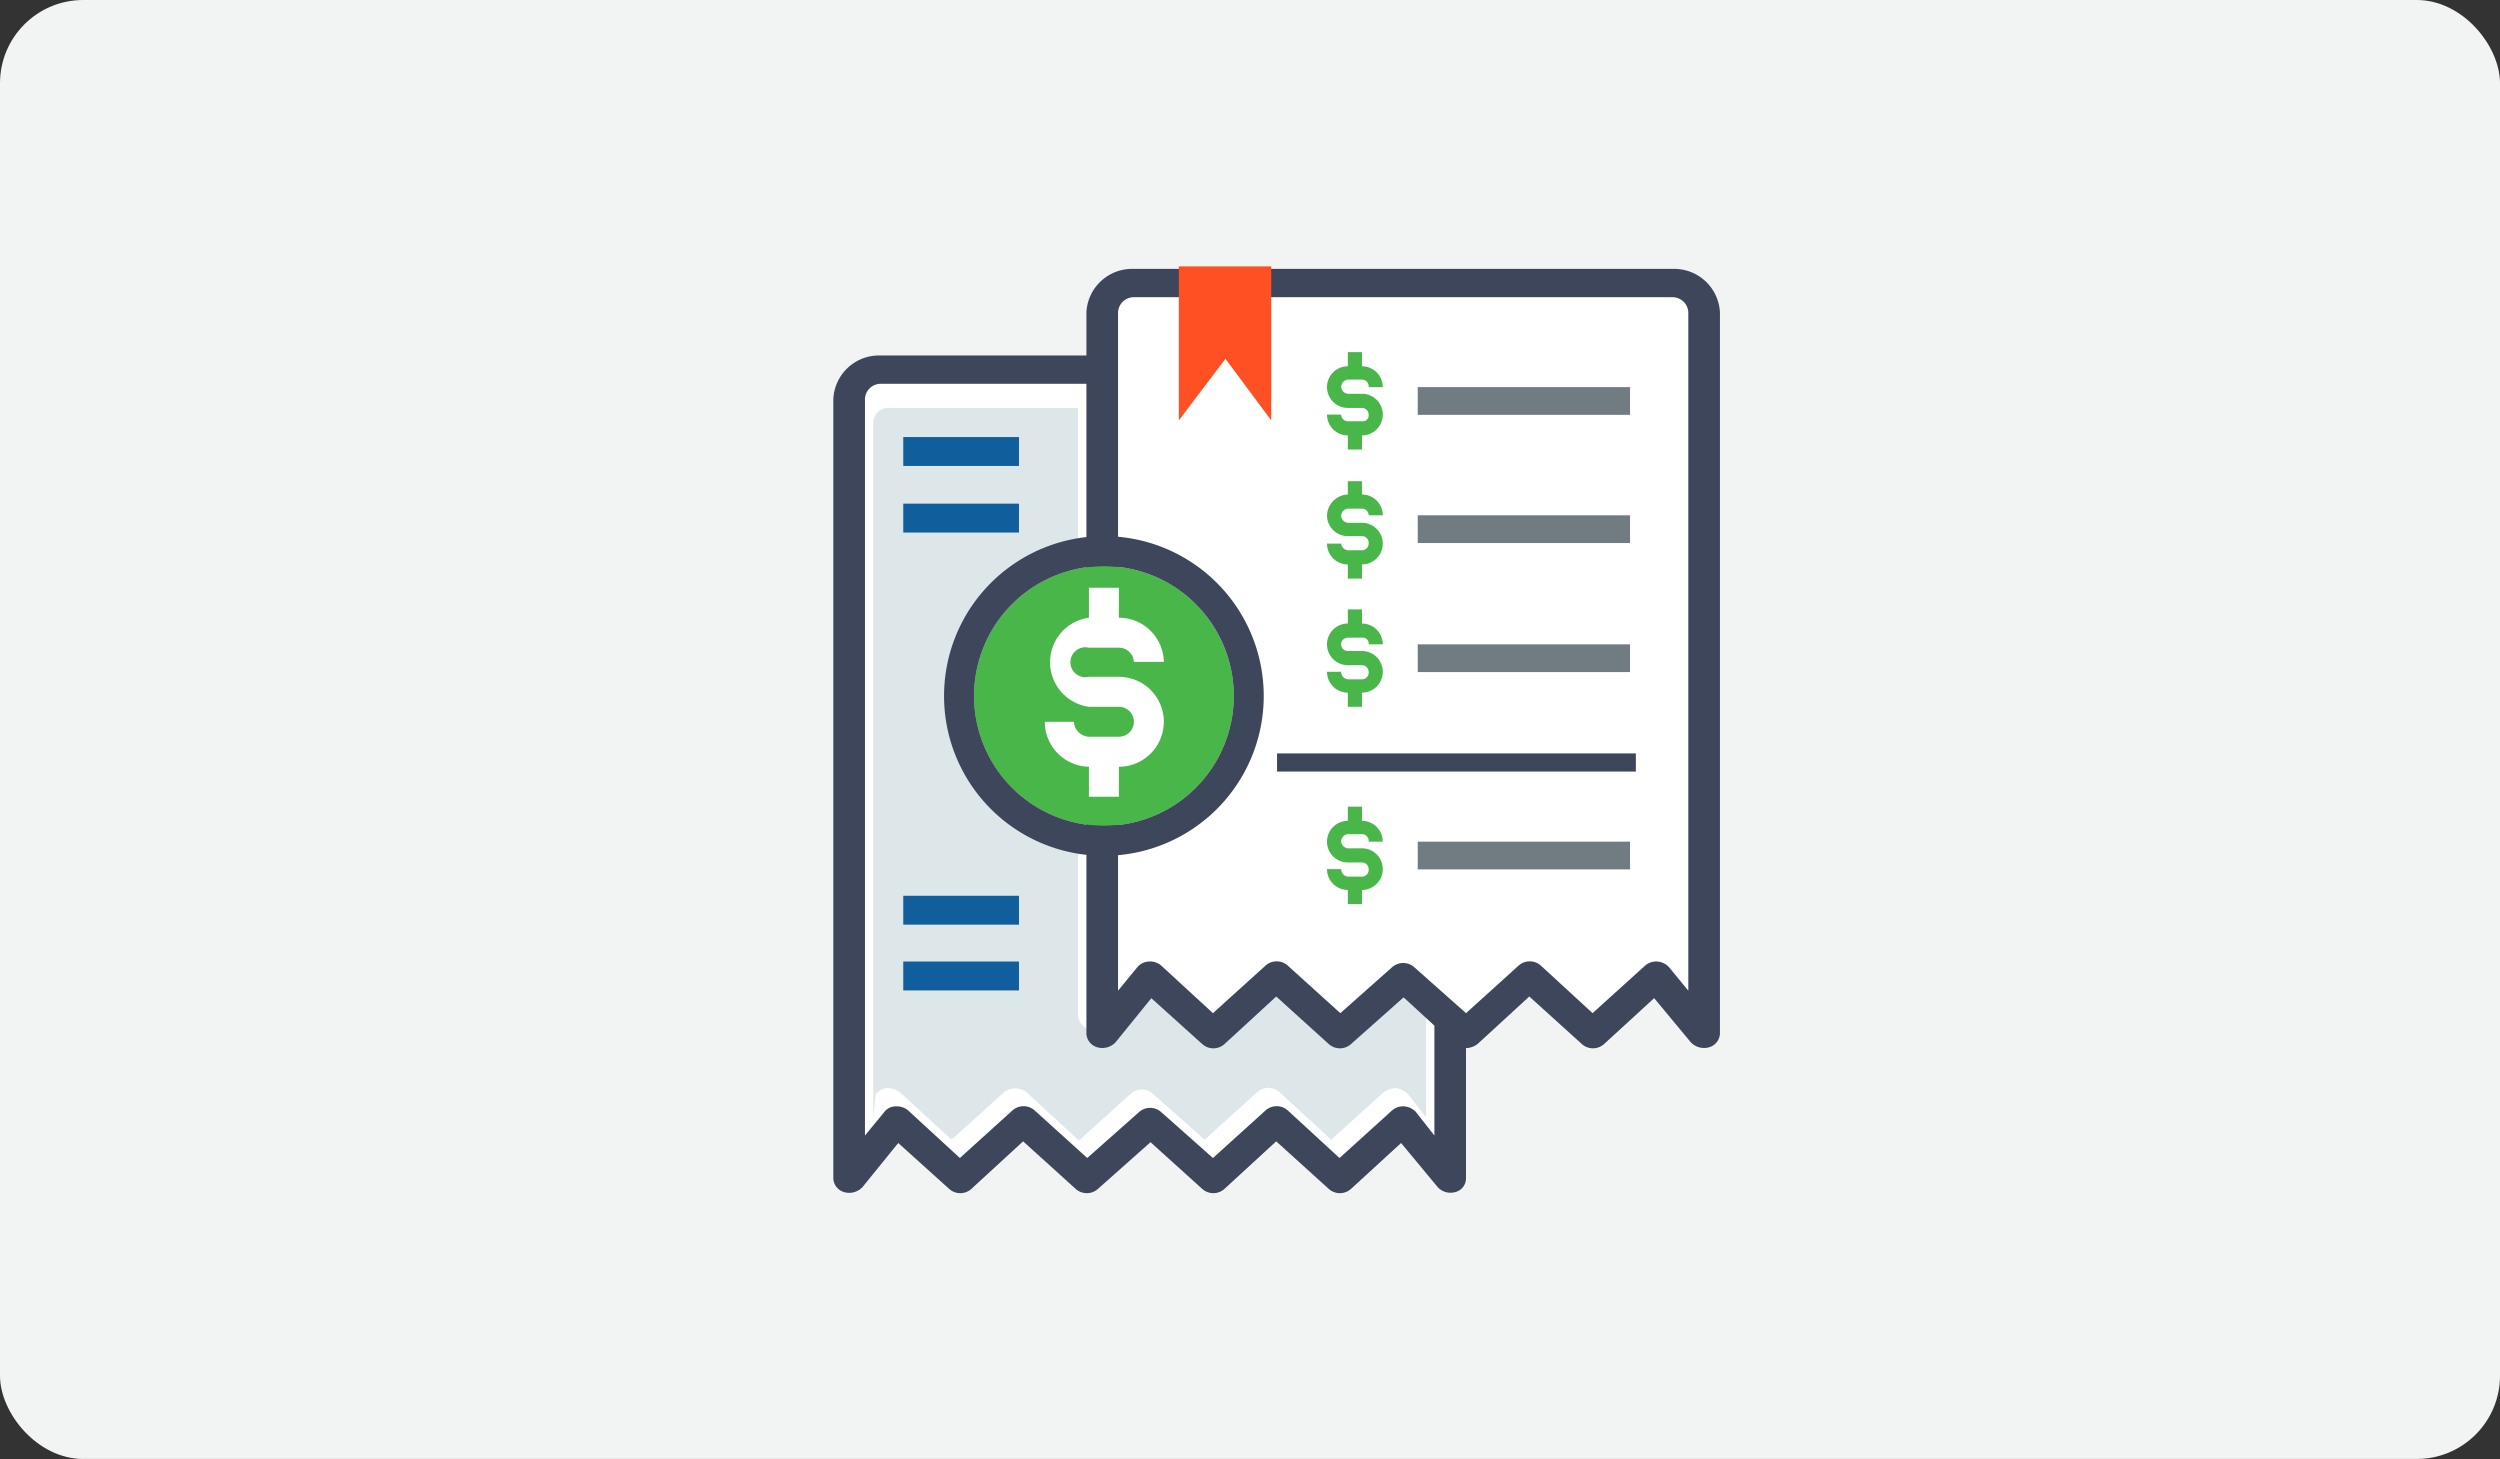
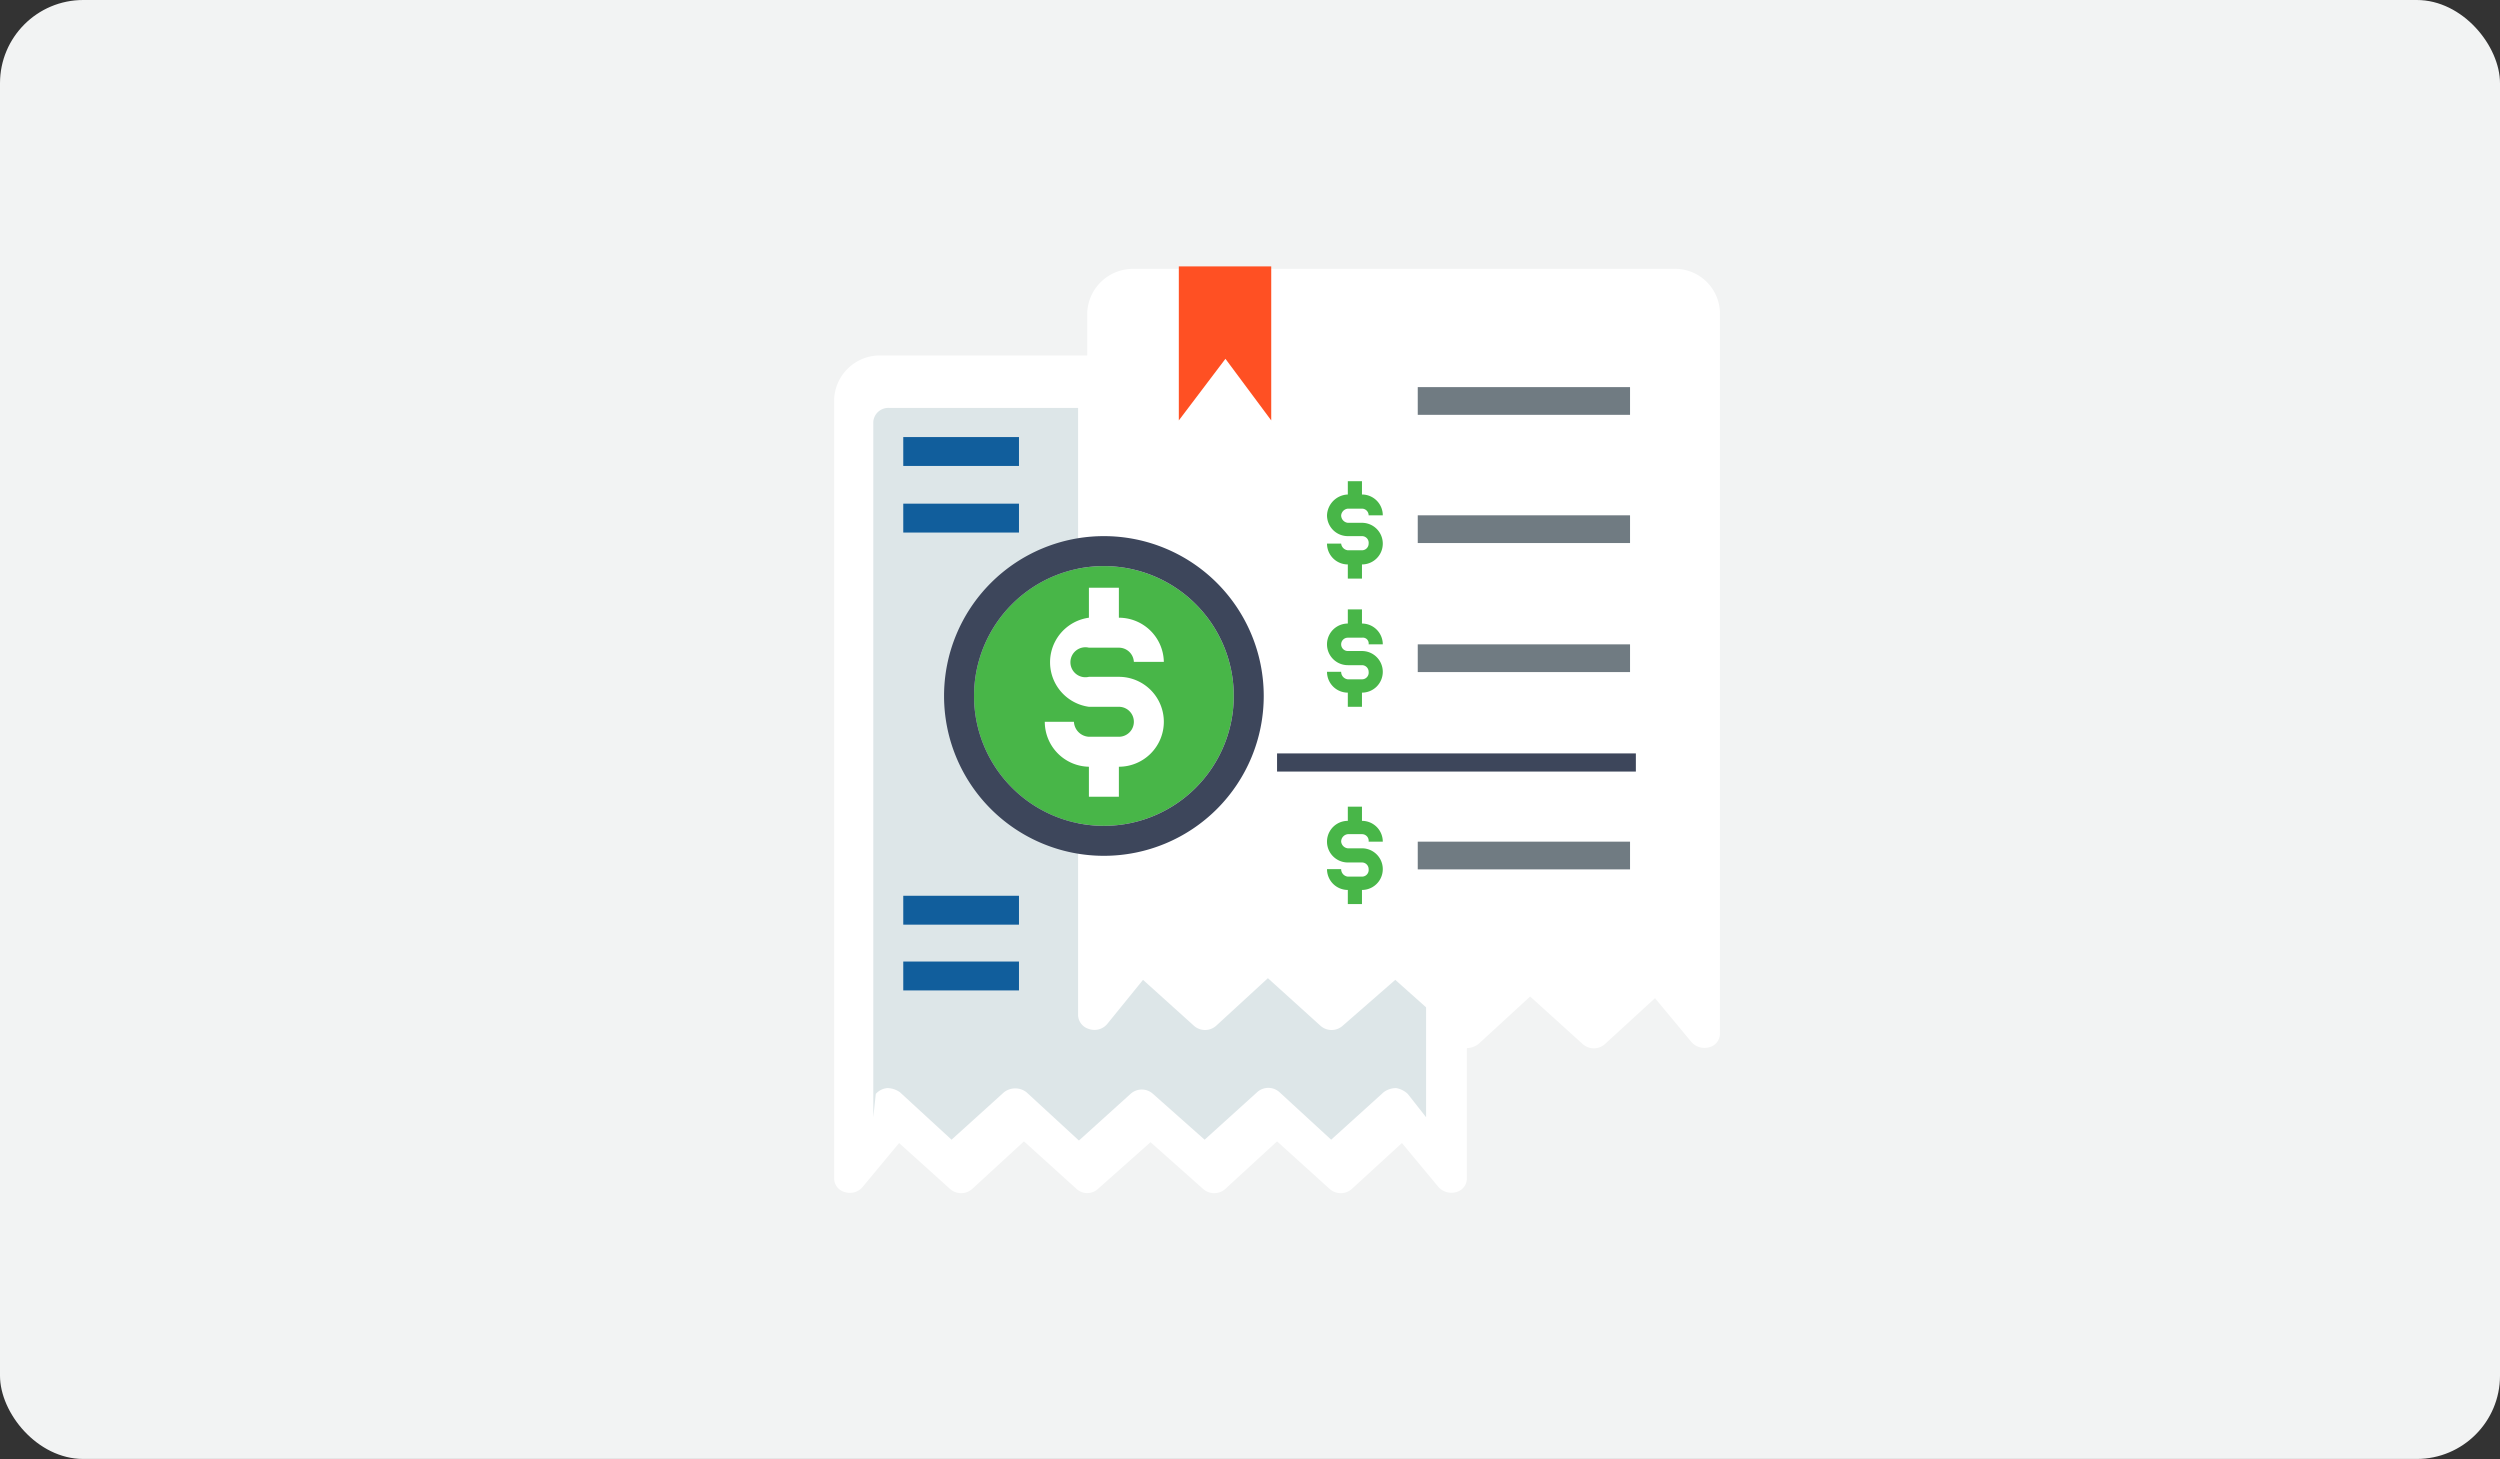
<svg xmlns="http://www.w3.org/2000/svg" width="300.3" height="175.3" viewBox="0 0 300.3 175.3">
  <rect x="0" y="0" width="300.3" height="175.3" fill="#333333" stroke="none" />
  <defs>
    <style>.a{fill:#f2f3f3;}.b{fill:#fff;}.c{fill:#dde6e8;}.d{fill:#3d465b;}.e{fill:#48b648;}.f{fill:#707b82;}.g{fill:#115e9c;}.h{fill:#ff5023;}</style>
  </defs>
  <title>2</title>
  <rect class="a" width="300.3" height="175.25" rx="10" ry="10" />
  <path class="b" d="M101.5,143.2a2,2,0,0,0,2.1-.6l4.4-5.3,6.1,5.5a2,2,0,0,0,2.7,0l6.2-5.7,6.3,5.7a1.9,1.9,0,0,0,2.6,0l6.3-5.6,6.3,5.6a2,2,0,0,0,2.7,0l6.2-5.7,6.3,5.7a2,2,0,0,0,2.7,0l6-5.5,4.4,5.3a2.1,2.1,0,0,0,2.1.6,1.7,1.7,0,0,0,1.3-1.6V125.9a2.4,2.4,0,0,0,1.4-.5l6.2-5.7,6.3,5.7a2,2,0,0,0,2.7,0l6-5.5,4.4,5.3a2.1,2.1,0,0,0,2.1.6,1.7,1.7,0,0,0,1.3-1.6V37.5a5.4,5.4,0,0,0-5.7-5.2H136.3a5.5,5.5,0,0,0-5.7,5.2v5.2H105.9a5.5,5.5,0,0,0-5.7,5.2v93.7a1.7,1.7,0,0,0,1.3,1.6ZM104,47.9" />
  <path class="c" d="M129.5,100v22a1.8,1.8,0,0,0,1.3,1.6,2,2,0,0,0,2.2-.6l4.3-5.3,6.1,5.5a2,2,0,0,0,2.7,0l6.2-5.7,6.3,5.7a2,2,0,0,0,2.7,0l6.3-5.5,3.7,3.3v13.2l-2.2-2.8a2.7,2.7,0,0,0-1.4-.7,2.5,2.5,0,0,0-1.5.5l-6.3,5.7-6.2-5.7a2,2,0,0,0-2.7,0l-6.3,5.7-6.2-5.5a2,2,0,0,0-2.7,0l-6.2,5.6-6.3-5.8a2.2,2.2,0,0,0-2.7,0l-6.3,5.7-6.2-5.7a2.7,2.7,0,0,0-1.5-.5,2.1,2.1,0,0,0-1.4.7l-.3,2.8V50.7a1.8,1.8,0,0,1,1.9-1.7h22.7v51Z" />
-   <path class="d" d="M101.4,143.2a2.2,2.2,0,0,0,2.2-.6l4.3-5.3,6.1,5.5a2,2,0,0,0,2.7,0l6.2-5.7,6.3,5.7a2,2,0,0,0,2.7,0l6.3-5.6,6.2,5.6a2,2,0,0,0,2.7,0l6.2-5.7,6.3,5.7a2,2,0,0,0,2.7,0l6-5.5,4.4,5.3a2.1,2.1,0,0,0,2.1.6,1.7,1.7,0,0,0,1.3-1.6V125.9a2.4,2.4,0,0,0,1.4-.5l6.2-5.7,6.3,5.7a2,2,0,0,0,2.7,0l6-5.5,4.4,5.3a2.2,2.2,0,0,0,2.2.6,1.8,1.8,0,0,0,1.3-1.6V37.5a5.5,5.5,0,0,0-5.7-5.2H136.2a5.5,5.5,0,0,0-5.7,5.2v5.2H105.8a5.5,5.5,0,0,0-5.7,5.2v93.7a1.8,1.8,0,0,0,1.3,1.6Zm32.9-75.4V37.5a1.9,1.9,0,0,1,1.9-1.8h64.7a1.9,1.9,0,0,1,1.9,1.8V119l-2.3-2.8a2.1,2.1,0,0,0-1.4-.7,2,2,0,0,0-1.5.5l-6.3,5.7-6.2-5.7a2,2,0,0,0-2.7,0l-6.3,5.7-6.2-5.5a2,2,0,0,0-2.7,0l-6.2,5.5-6.3-5.7a2,2,0,0,0-2.7,0l-6.3,5.7-6.2-5.7a2,2,0,0,0-1.5-.5,1.9,1.9,0,0,0-1.4.7l-2.3,2.8V101.8m-3.8.4v22a1.8,1.8,0,0,0,1.3,1.6,2.2,2.2,0,0,0,2.2-.6l4.3-5.3,6.1,5.5a2,2,0,0,0,2.7,0l6.2-5.7,6.3,5.7a2,2,0,0,0,2.7,0l6.3-5.6,3.7,3.4v13.2l-2.2-2.8a2.1,2.1,0,0,0-1.4-.7,2,2,0,0,0-1.5.5l-6.3,5.7-6.2-5.7a2,2,0,0,0-2.7,0l-6.3,5.7-6.2-5.5a2,2,0,0,0-2.7,0l-6.2,5.5-6.3-5.7a2,2,0,0,0-2.7,0l-6.3,5.7-6.2-5.7a2.1,2.1,0,0,0-1.5-.5,1.7,1.7,0,0,0-1.4.7l-2.3,2.8V47.9a1.9,1.9,0,0,1,1.9-1.8h24.7V67.5M103.9,47.9" />
  <path class="d" d="M93.6,94.8" />
  <path class="e" d="M132.6,99.2a15.6,15.6,0,1,1,15.6-15.6A15.6,15.6,0,0,1,132.6,99.2Z" />
  <path class="b" d="M134.4,95.7V92.1a5.4,5.4,0,0,0,5.4-5.4,5.4,5.4,0,0,0-5.4-5.4h-3.6a1.8,1.8,0,1,1,0-3.5h3.6a1.8,1.8,0,0,1,1.8,1.7h3.6a5.4,5.4,0,0,0-5.4-5.3V70.6h-3.6v3.6a5.4,5.4,0,0,0,0,10.7h3.6a1.8,1.8,0,0,1,0,3.6h-3.6a1.9,1.9,0,0,1-1.8-1.8h-3.5a5.4,5.4,0,0,0,5.3,5.4v3.6Zm.2-.8" />
  <rect class="f" x="170.3" y="77.4" width="25.5" height="3.33" />
  <path class="e" d="M163.6,84.9V83.2a2.5,2.5,0,0,0,2.5-2.5,2.5,2.5,0,0,0-2.5-2.5h-1.7a.8.8,0,1,1,0-1.6h1.7a.7.7,0,0,1,.8.8h1.7a2.5,2.5,0,0,0-2.5-2.5V73.2h-1.7v1.7a2.5,2.5,0,0,0,0,5h1.7a.8.8,0,0,1,.8.8.8.8,0,0,1-.8.9h-1.7a.9.9,0,0,1-.8-.9h-1.7a2.5,2.5,0,0,0,2.5,2.5v1.7Zm.1-.4" />
  <rect class="f" x="170.3" y="101.1" width="25.5" height="3.33" />
  <path class="e" d="M163.6,108.6v-1.7a2.5,2.5,0,0,0,0-5h-1.7a.9.9,0,0,1-.8-.8.9.9,0,0,1,.8-.9h1.7a.8.8,0,0,1,.8.9h1.7a2.5,2.5,0,0,0-2.5-2.5V96.9h-1.7v1.7a2.5,2.5,0,0,0,0,5h1.7a.8.8,0,0,1,.8.8.8.8,0,0,1-.8.9h-1.7a.9.9,0,0,1-.8-.9h-1.7a2.5,2.5,0,0,0,2.5,2.5v1.7Zm.1-.4" />
  <rect class="f" x="170.3" y="61.9" width="25.5" height="3.33" />
  <path class="e" d="M163.6,69.5V67.8a2.5,2.5,0,0,0,0-5h-1.7a.9.9,0,0,1-.8-.9.9.9,0,0,1,.8-.8h1.7a.8.8,0,0,1,.8.8h1.7a2.5,2.5,0,0,0-2.5-2.5V57.8h-1.7v1.6a2.6,2.6,0,0,0-2.5,2.5,2.5,2.5,0,0,0,2.5,2.5h1.7a.8.8,0,0,1,.8.9.8.8,0,0,1-.8.8h-1.7a.9.9,0,0,1-.8-.8h-1.7a2.5,2.5,0,0,0,2.5,2.5v1.7Zm.1-.4" />
  <rect class="f" x="170.3" y="46.5" width="25.5" height="3.33" />
-   <path class="e" d="M163.6,54V52.3a2.5,2.5,0,0,0,0-5h-1.7a.9.9,0,0,1-.8-.8.9.9,0,0,1,.8-.9h1.7a.8.8,0,0,1,.8.9h1.7a2.5,2.5,0,0,0-2.5-2.5V42.3h-1.7V44a2.5,2.5,0,0,0,0,5h1.7a.8.8,0,0,1,.8.8.7.7,0,0,1-.8.8h-1.7a.8.8,0,0,1-.8-.8h-1.7a2.5,2.5,0,0,0,2.5,2.5V54Zm.1-.4" />
  <rect class="g" x="108.5" y="52.5" width="13.9" height="3.47" />
  <rect class="g" x="108.5" y="60.5" width="13.9" height="3.47" />
  <rect class="g" x="108.5" y="107.6" width="13.9" height="3.47" />
  <rect class="g" x="108.5" y="115.5" width="13.9" height="3.47" />
  <path class="h" d="M152.7,32V50.5l-5.5-7.4-5.6,7.4V32Zm0,0" />
  <path class="d" d="M132.6,64.4a19.2,19.2,0,1,0,19.2,19.2A19.2,19.2,0,0,0,132.6,64.4Zm0,34.8a15.6,15.6,0,1,1,15.6-15.6A15.6,15.6,0,0,1,132.6,99.2Z" />
  <rect class="d" x="153.4" y="90.5" width="43.1" height="2.18" />
</svg>